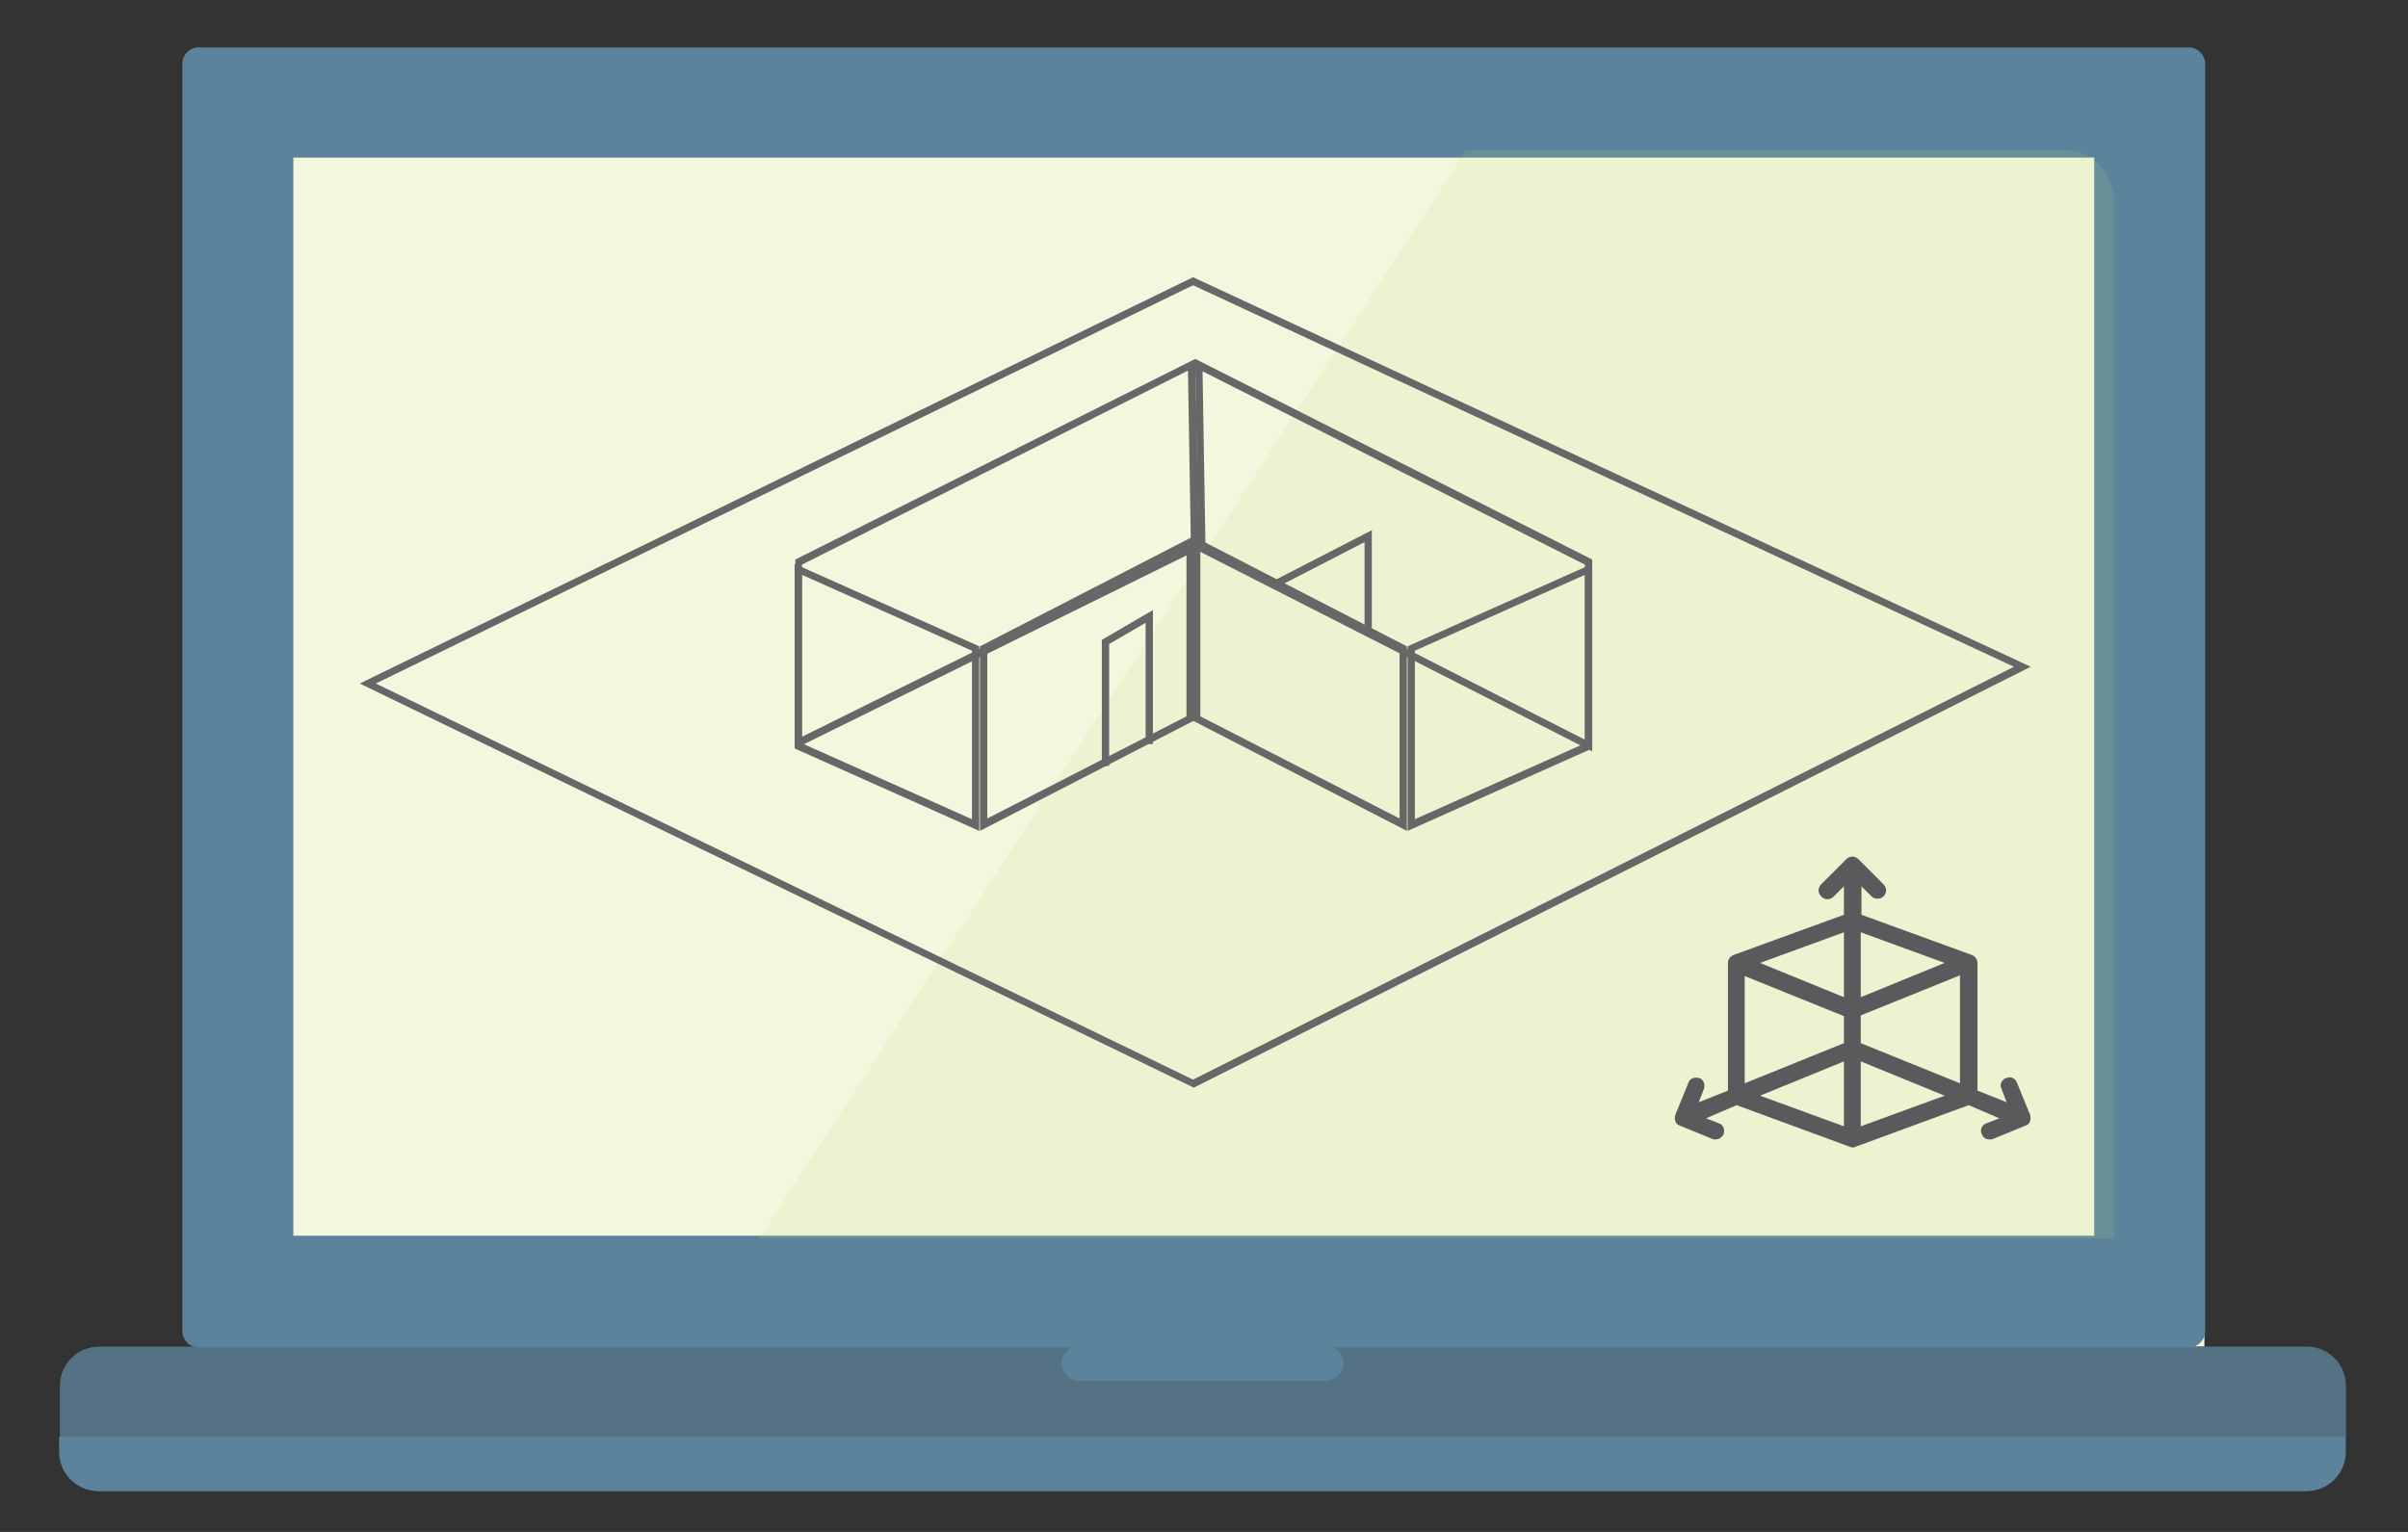
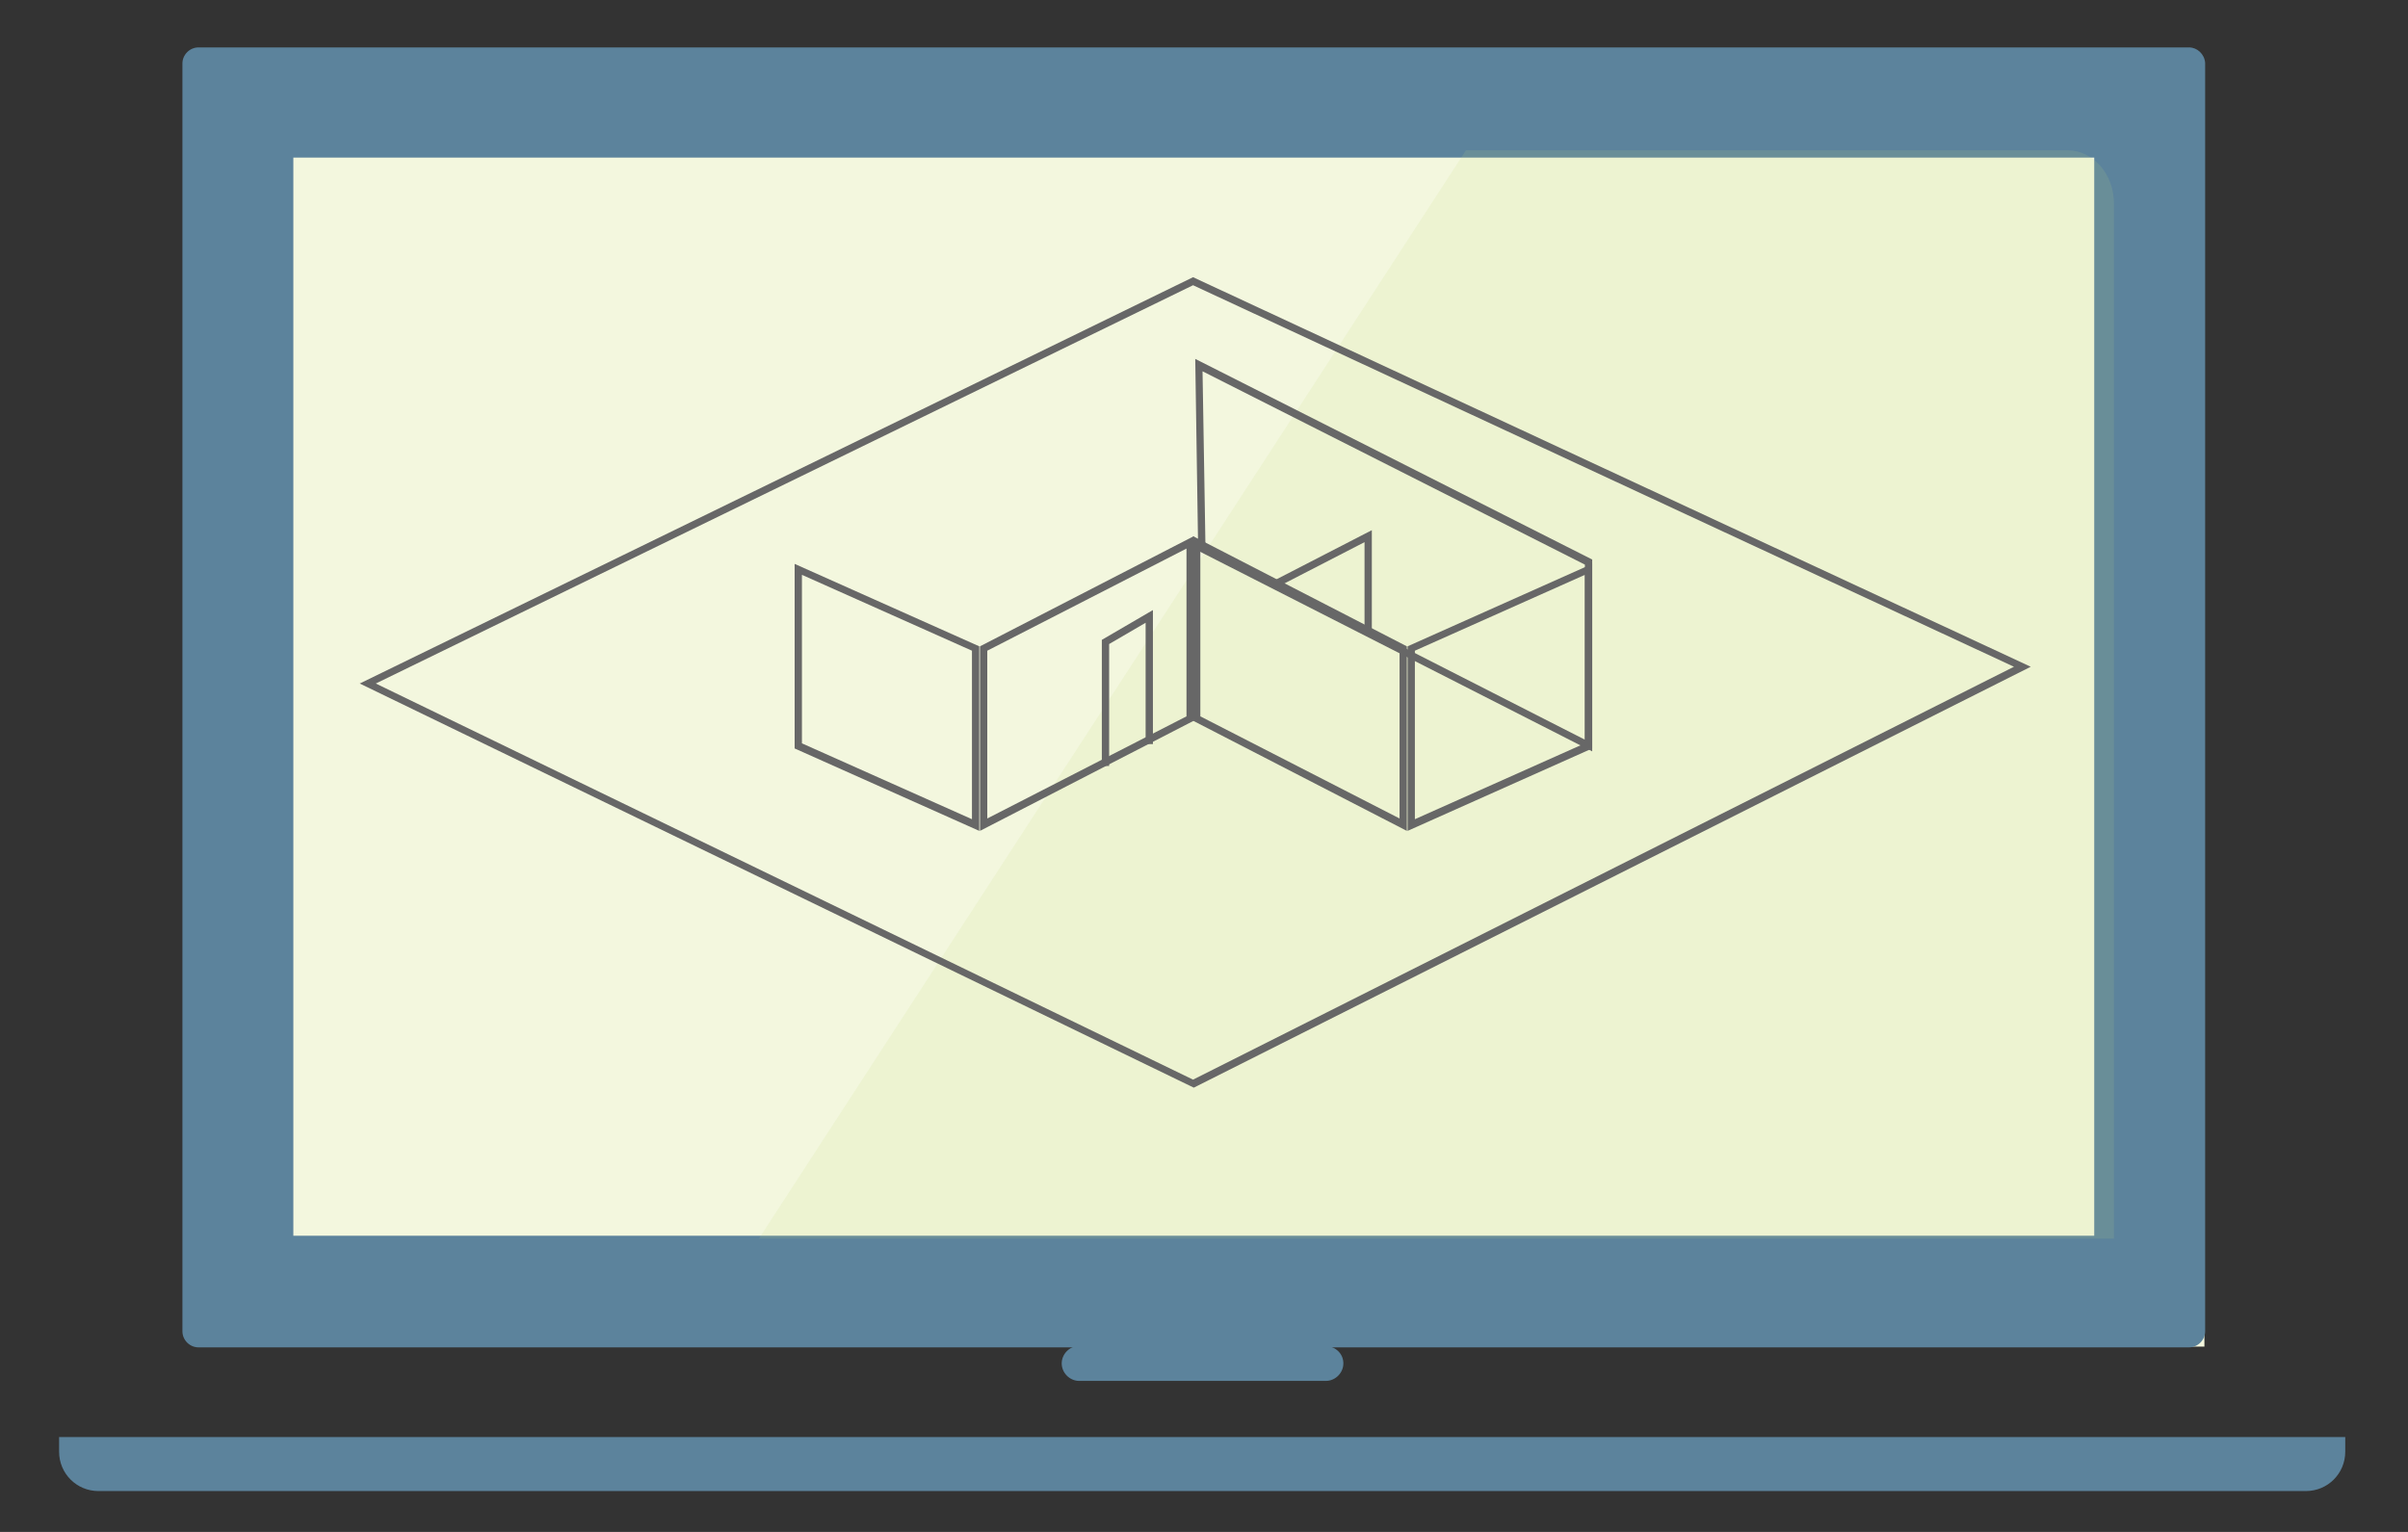
<svg xmlns="http://www.w3.org/2000/svg" version="1.1" id="Lager_1" x="0px" y="0px" viewBox="0 0 330 210" style="enable-background:new 0 0 330 210;" xml:space="preserve">
  <rect x="0" y="0" width="330" height="210" fill="#333333" stroke="none" />
  <style type="text/css">
	.st0{fill:#F3F7DE;}
	.st1{fill:#547283;}
	.st2{fill:#5C839C;}
	.st3{opacity:0.13;fill:#C0DB7F;}
	.st4{fill:#595A5C;}
	.st5{fill:#676767;}
	.st6{fill-rule:evenodd;clip-rule:evenodd;fill:none;stroke:#676767;stroke-miterlimit:10;}
</style>
  <g>
    <g>
      <g>
        <path class="st0" d="M302.1,184.6V26.7c0-4.5-3.4-8.2-7.5-8.2H35.1c-4.1,0-7.5,3.7-7.5,8.2v157.9H302.1z" />
      </g>
-       <path class="st1" d="M321.5,199c0,3-2.4,5.4-5.4,5.4H13.6c-3,0-5.4-2.4-5.4-5.4v-9c0-3,2.4-5.4,5.4-5.4h302.5c3,0,5.4,2.4,5.4,5.4    V199z" />
      <path class="st2" d="M184.1,186.9c0,1.3-1.1,2.4-2.4,2.4h-33.8c-1.3,0-2.4-1.1-2.4-2.4l0,0c0-1.3,1.1-2.4,2.4-2.4h33.8    C183.1,184.6,184.1,185.6,184.1,186.9L184.1,186.9z" />
      <path class="st2" d="M8.1,199c0,3,2.4,5.4,5.4,5.4h302.5c3,0,5.4-2.4,5.4-5.4v-2H8.1V199z" />
      <g>
        <path class="st2" d="M287,21.6v147.8H40.2V21.6H287 M300,6.5H27.2c-1.2,0-2.2,1-2.2,2.2v173.8c0,1.2,1,2.2,2.2,2.2H300     c1.2,0,2.2-1,2.2-2.2V8.6C302.1,7.4,301.1,6.5,300,6.5L300,6.5z" />
      </g>
    </g>
    <path class="st3" d="M283.3,20.6h-82.4L104,169.8h185.7V27.9C289.7,23.8,286.8,20.6,283.3,20.6z" />
    <g>
-       <path class="st4" d="M278.2,152.8l-1.8-4.4c-0.2-0.6-0.9-0.9-1.5-0.6c-0.6,0.2-0.9,0.9-0.6,1.5l0.7,1.8l-4-1.6v-17.5    c0-0.5-0.3-0.9-0.8-1.1l-15.1-5.5v-3.9l1.4,1.4c0.2,0.2,0.5,0.3,0.8,0.3c0.3,0,0.6-0.1,0.8-0.3c0.5-0.5,0.5-1.2,0-1.7l-3.4-3.4    c-0.5-0.5-1.2-0.5-1.7,0l-3.4,3.4c-0.5,0.5-0.5,1.2,0,1.7c0.5,0.5,1.2,0.5,1.7,0l1.4-1.4v3.9l-15.1,5.5c-0.5,0.2-0.8,0.6-0.8,1.1    v17.5l-4,1.6l0.7-1.8c0.2-0.6,0-1.3-0.6-1.5c-0.6-0.2-1.3,0-1.5,0.6l-1.8,4.4c-0.1,0.3-0.1,0.6,0,0.9c0.1,0.3,0.3,0.5,0.6,0.6    l4.4,1.8c0.1,0.1,0.3,0.1,0.5,0.1c0.5,0,0.9-0.3,1.1-0.7c0.2-0.6,0-1.3-0.6-1.5l-1.8-0.7l4.2-1.8l15.5,5.7c0,0,0.2,0.1,0.4,0.1    s0.4-0.1,0.4-0.1l15.5-5.7l4.2,1.8l-1.8,0.7c-0.6,0.2-0.9,0.9-0.6,1.5c0.2,0.5,0.6,0.7,1.1,0.7c0.2,0,0.3,0,0.5-0.1l4.4-1.8    c0.3-0.1,0.5-0.3,0.6-0.6C278.3,153.4,278.3,153.1,278.2,152.8z M252.7,154.4l-11.5-4.2l11.5-4.7V154.4z M252.7,143l-13.6,5.5    v-14.7l13.6,5.5V143z M252.7,136.7l-11.5-4.7l11.5-4.2V136.7z M255,127.8l11.5,4.2l-11.5,4.7V127.8z M255,154.4v-8.9l11.5,4.7    L255,154.4z M268.6,148.5L255,143v-3.8l13.6-5.5L268.6,148.5L268.6,148.5z" />
-     </g>
+       </g>
    <g>
      <g>
        <path class="st5" d="M109.9,78.8l23.3,10.4v23.1l-23.3-10.4V78.8 M108.9,77.3v25.3l25.3,11.3V88.6L108.9,77.3L108.9,77.3z" />
      </g>
      <g>
        <path class="st5" d="M162.6,75.2v23l-27.3,14v-23L162.6,75.2 M163.6,73.5l-29.3,15.1v25.3l29.3-15.1V73.5L163.6,73.5z" />
      </g>
      <g>
-         <path class="st5" d="M162.8,50.8l0.4,23.8L109.9,101V77.4L162.8,50.8 M163.8,49.2l-54.8,27.5v25.9l55.3-27.3L163.8,49.2     L163.8,49.2z" />
-       </g>
+         </g>
      <g>
        <path class="st5" d="M217.2,78.8v23.1l-23.3,10.4V89.2L217.2,78.8 M218.2,77.3l-25.3,11.3v25.3l25.3-11.3V77.3L218.2,77.3z" />
      </g>
      <g>
        <path class="st5" d="M164.5,75.2l27.3,14v23l-27.3-14V75.2 M163.5,73.5v25.3l29.3,15.1V88.6L163.5,73.5L163.5,73.5z" />
      </g>
      <g>
        <path class="st5" d="M164.8,50.9l52.4,26.5v24l-52-26.5L164.8,50.9 M163.8,49.2l0.4,26.3l54,27.5V76.7L163.8,49.2L163.8,49.2z" />
      </g>
      <g>
        <path class="st5" d="M163.5,39.1L276,91.4L163.5,148l-112-54.3L163.5,39.1 M163.5,38L49.3,93.7l114.3,55.4l114.7-57.7L163.5,38     L163.5,38z" />
      </g>
    </g>
    <polyline class="st6" points="151.5,105 151.5,88 157.5,84.5 157.5,102  " />
    <polyline class="st6" points="174.5,80.2 187.5,73.5 187.5,87  " />
  </g>
  <g>
</g>
  <g>
</g>
  <g>
</g>
  <g>
</g>
  <g>
</g>
  <g>
</g>
</svg>